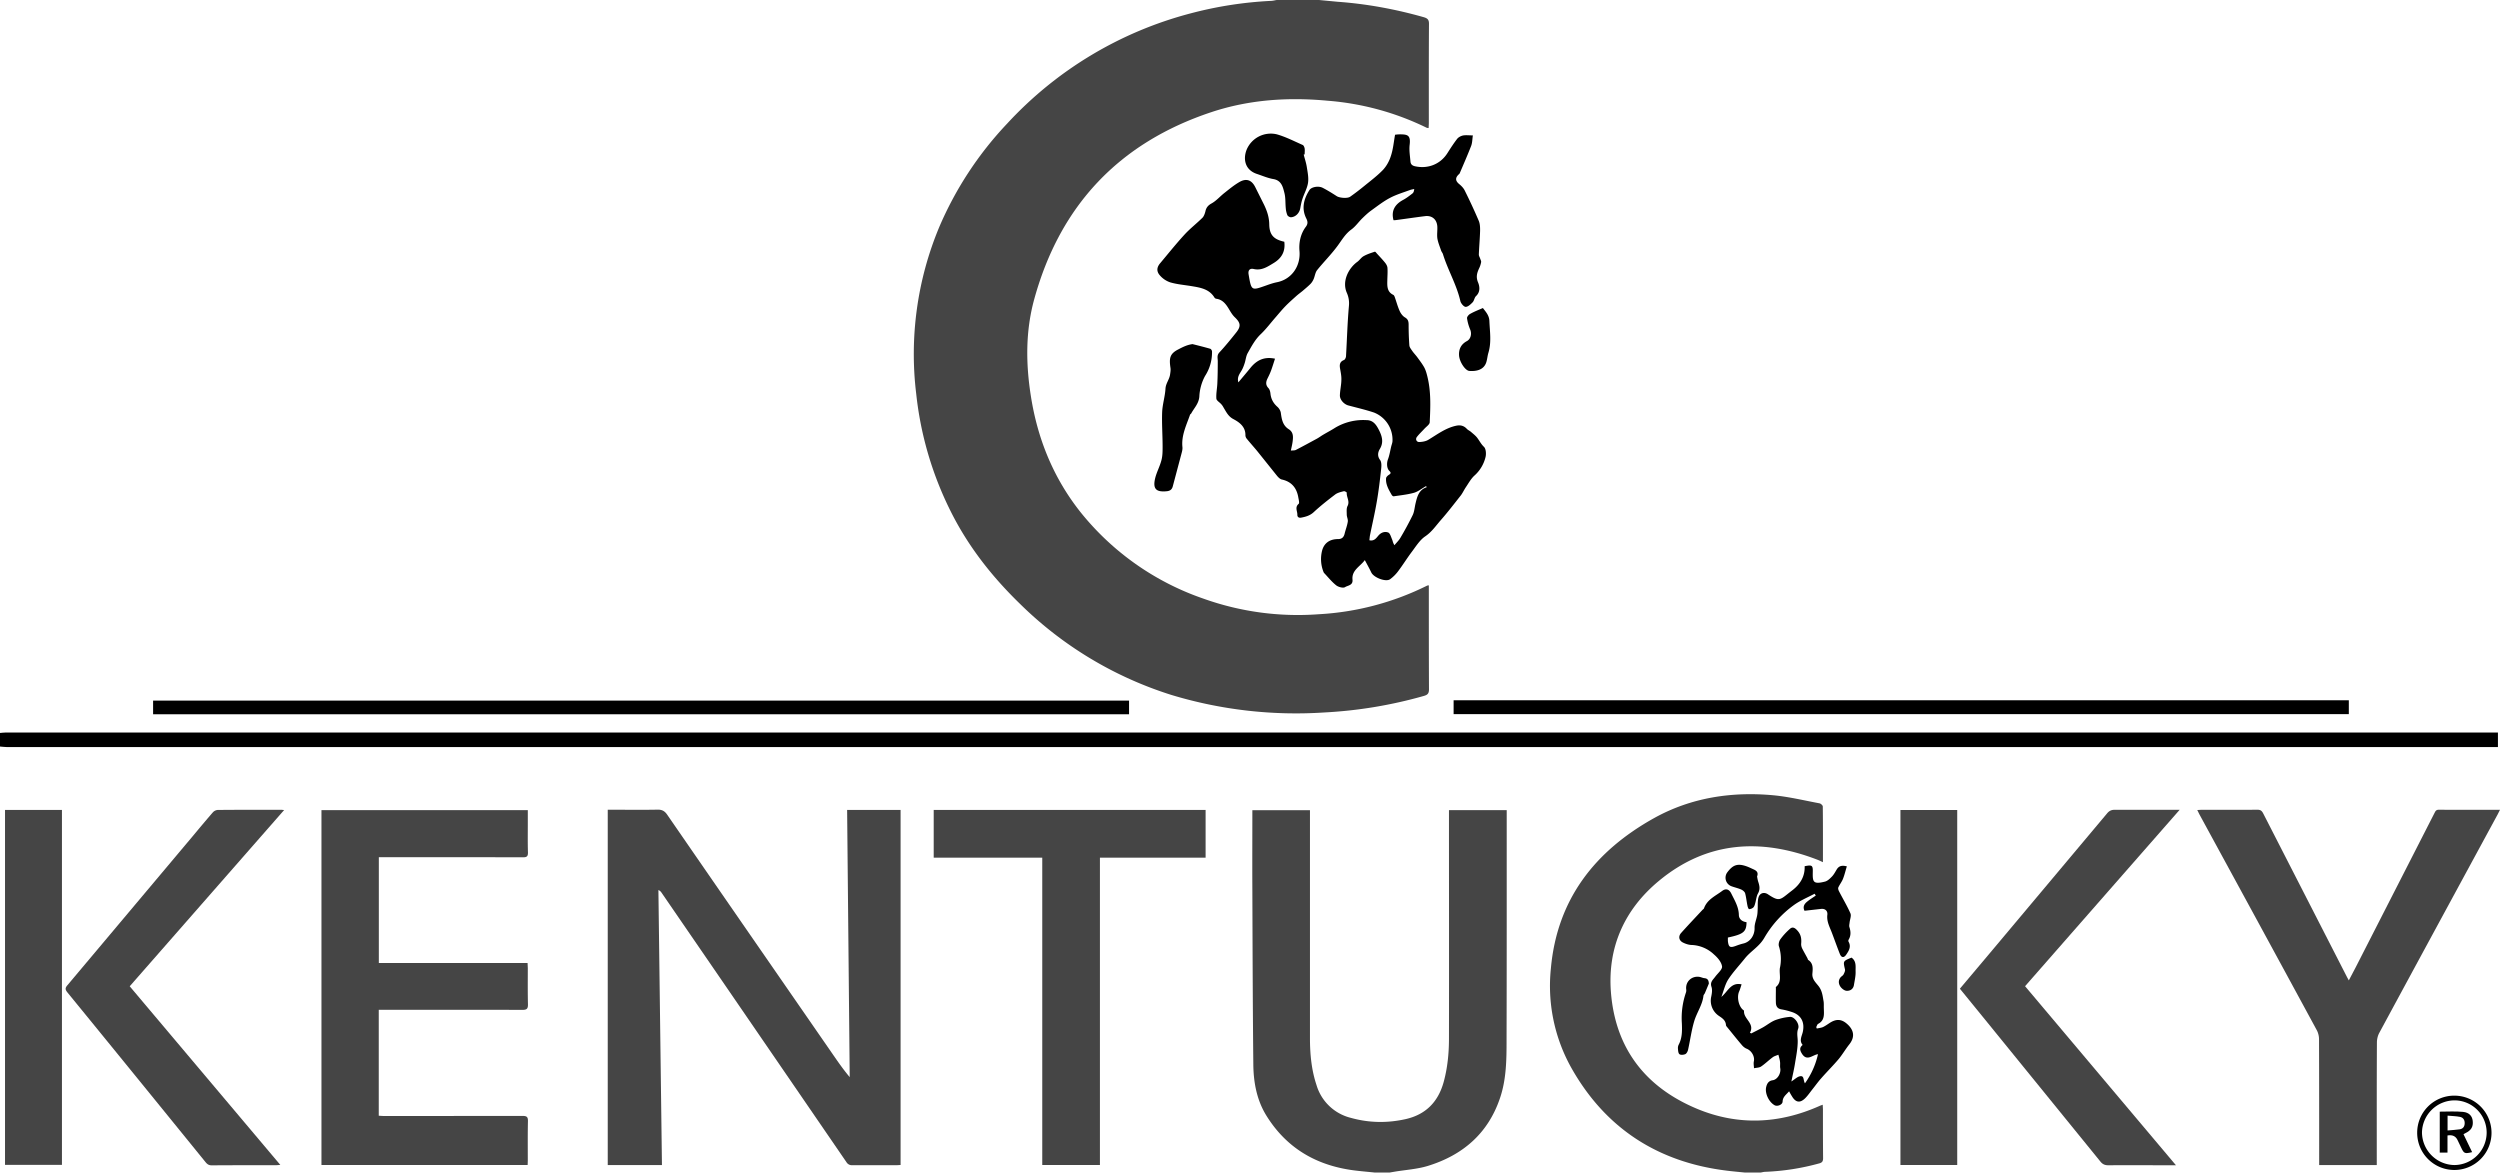
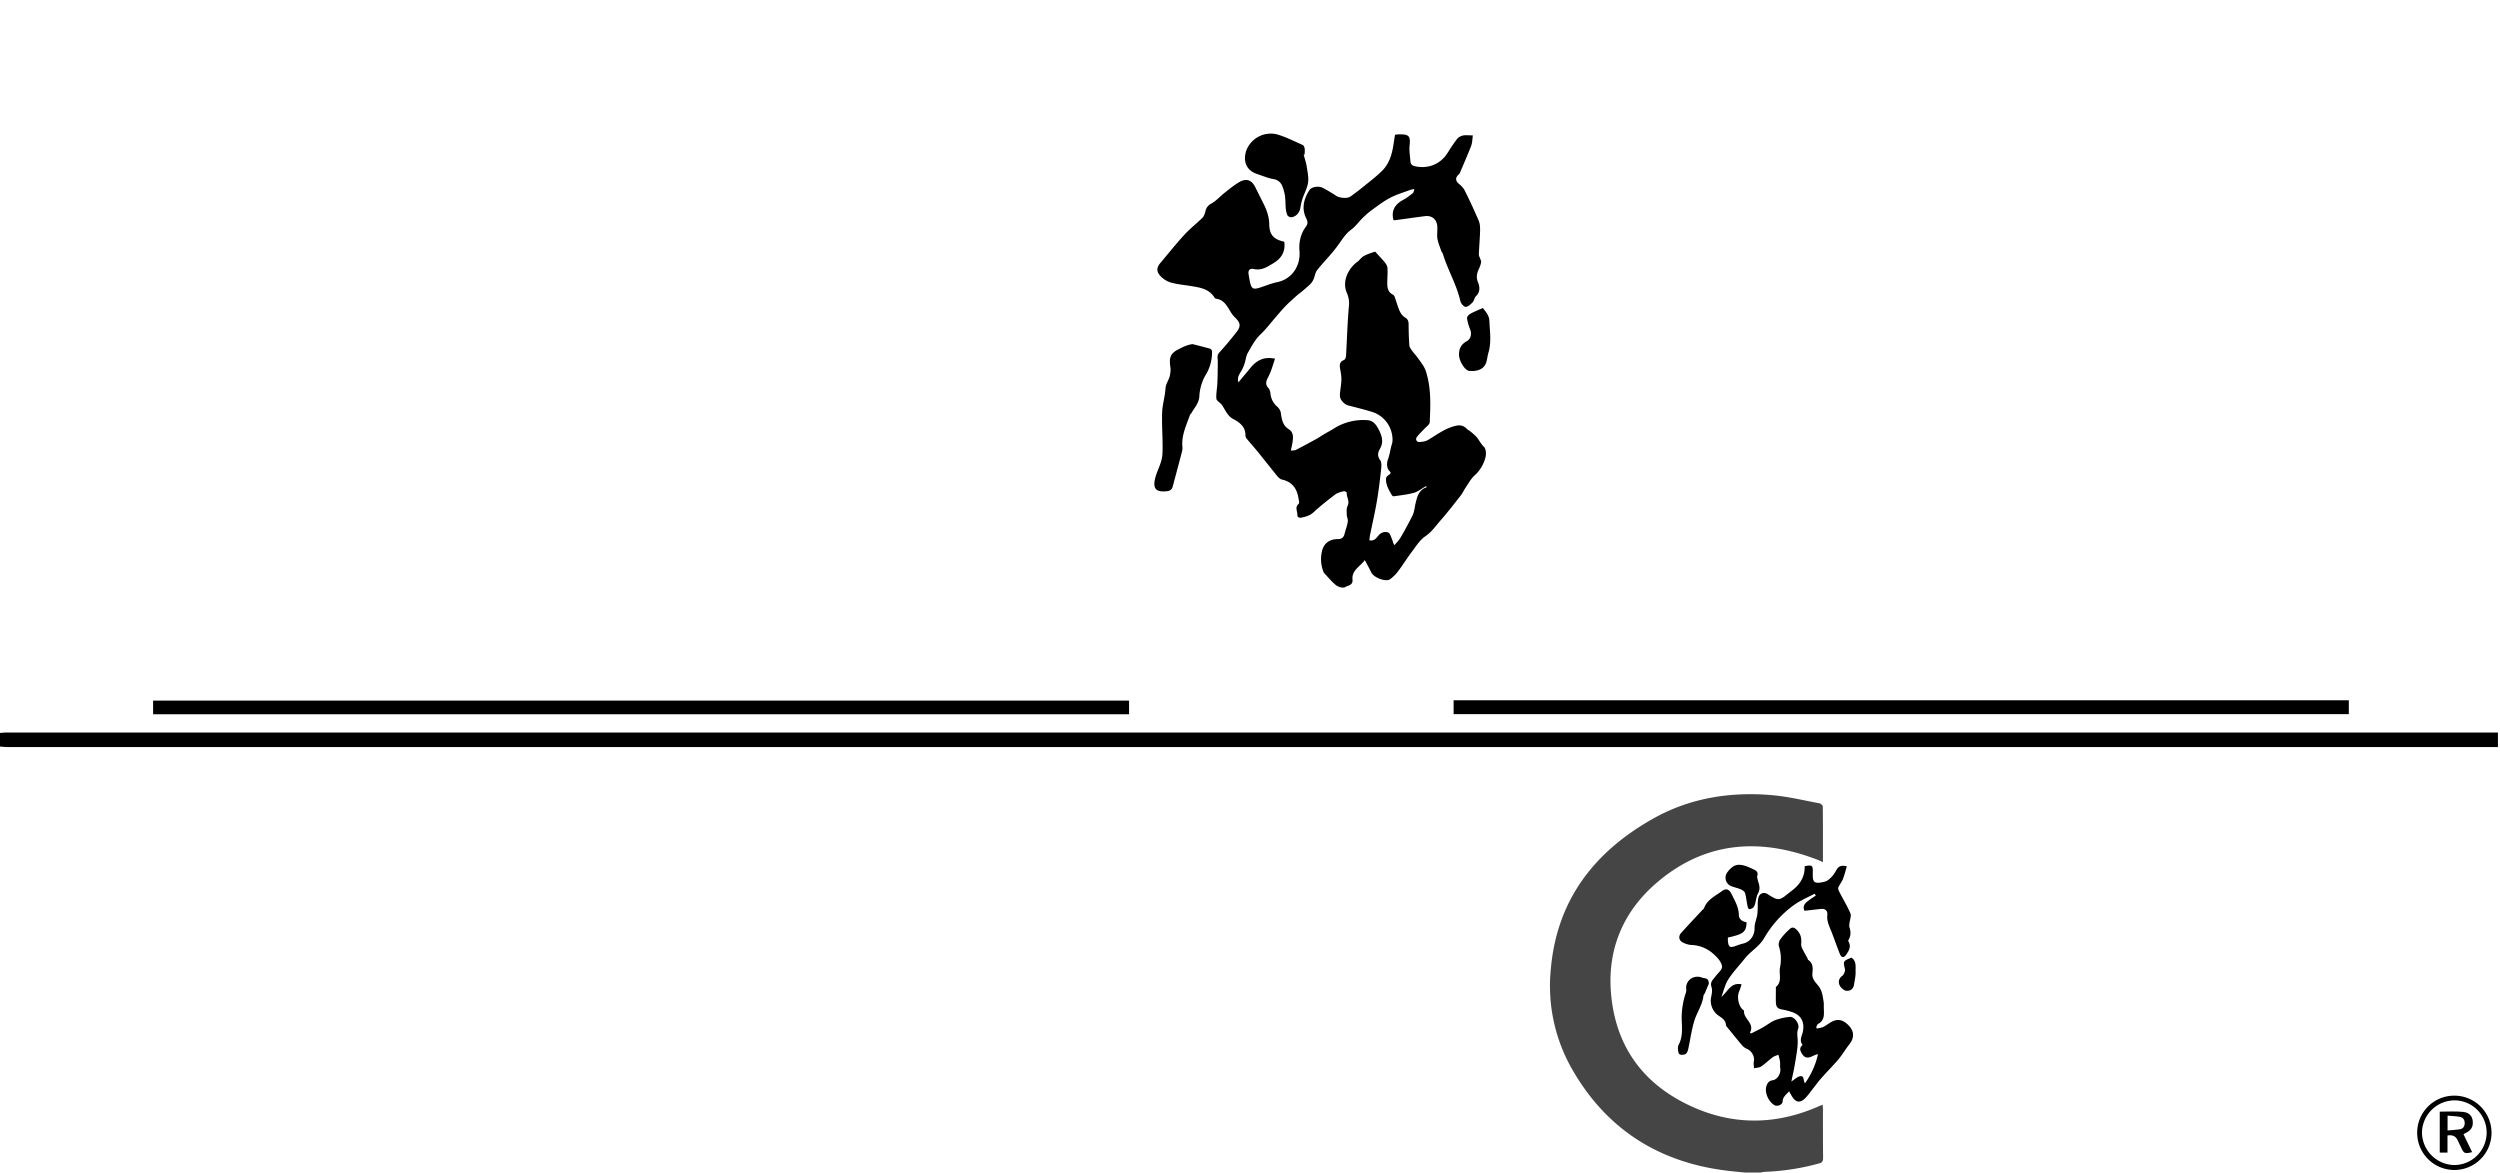
<svg xmlns="http://www.w3.org/2000/svg" width="339" height="159" fill="none">
-   <path fill="#454545" d="m178.86 0 2.53.24c3.98.29 7.87 1.01 11.7 2.1.49.15.68.34.68.88-.03 4.5-.02 9.01-.02 13.52l-.03.63c-.12-.02-.2-.02-.27-.05a37.08 37.08 0 0 0-13.41-3.66c-5.34-.5-10.6-.16-15.7 1.52-12.56 4.15-20.6 12.66-24.1 25.4-1.18 4.3-1.15 8.7-.46 13.09.9 5.8 3.04 11.1 6.7 15.73a36.6 36.6 0 0 0 16.66 11.76 38.05 38.05 0 0 0 15.69 2.13 37.55 37.55 0 0 0 14.71-3.89l.21-.03v.65c0 4.49 0 8.98.02 13.46 0 .54-.18.74-.67.88a60.6 60.6 0 0 1-13.53 2.25 58.27 58.27 0 0 1-20.71-2.37 51.06 51.06 0 0 1-20.5-12.31c-3.82-3.7-7.05-7.8-9.43-12.56a46.57 46.57 0 0 1-4.69-15.96 44.7 44.7 0 0 1 3.1-22.57 47.55 47.55 0 0 1 9.23-14.08A51.64 51.64 0 0 1 161.5 1.8c3.56-.94 7.18-1.5 10.85-1.68.26-.01.51-.08.77-.12h5.75Zm7.59 159c-.85-.09-1.7-.16-2.54-.26-5.23-.6-9.4-2.95-12.2-7.48-1.31-2.13-1.74-4.53-1.76-6.97-.08-7.83-.1-15.66-.13-23.5-.02-3.62 0-7.25 0-10.93h7.81v31.01c.01 2.13.21 4.24.89 6.27a6.47 6.47 0 0 0 4.65 4.44c2.46.69 4.95.73 7.44.17 2.74-.62 4.42-2.35 5.16-5.06.51-1.88.7-3.8.71-5.74.02-10.1 0-20.2 0-30.3v-.8h7.83v.65c0 10.2.01 20.4-.02 30.6 0 2.62-.03 5.28-.89 7.8-1.62 4.8-5.05 7.74-9.79 9.2-1.44.44-3 .53-4.5.78l-.7.12h-1.96Z" />
-   <path fill="#000" d="M0 99.39c.26-.02.52-.06.79-.06h337.93v1.97H.9c-.3 0-.6-.05-.9-.07v-1.84Z" />
+   <path fill="#000" d="M0 99.39c.26-.02.52-.06.79-.06h337.93v1.97H.9c-.3 0-.6-.05-.9-.07v-1.84" />
  <path fill="#454545" d="M236.64 159c-.8-.08-1.61-.15-2.41-.25-9.49-1.14-16.67-5.83-21.29-14.19a22.76 22.76 0 0 1-2.64-13.24c.84-9.4 6-15.94 14.02-20.4 5.02-2.78 10.5-3.6 16.16-3.08 2.1.2 4.16.7 6.24 1.09.18.03.45.28.45.43.03 2.48.02 4.97.02 7.55-.3-.13-.53-.25-.77-.34-7.69-2.96-15-2.5-21.49 2.89-4.64 3.85-6.96 8.97-6.49 15.07.6 7.66 4.7 12.92 11.72 15.84 5.54 2.29 11.1 2.03 16.56-.4.12-.06.26-.1.44-.17l.03.58c0 2.23 0 4.45.02 6.68 0 .42-.14.6-.54.7a32 32 0 0 1-7.35 1.14c-.2.01-.4.07-.6.1h-2.08Z" />
  <path fill="#000" d="M174.15 32.77c.17 1.3-.34 2.23-1.43 2.89-.83.5-1.63 1.06-2.7.82-.52-.12-.81.13-.71.73.38 2.25.39 2.2 2.35 1.51.5-.18 1-.35 1.5-.45 2-.4 3.22-2.2 3.05-4.22-.1-1.14.13-2.33.87-3.31.27-.36.27-.68.06-1.1-.69-1.37-.35-2.66.42-3.87.27-.42 1.22-.6 1.8-.3.66.34 1.3.74 1.92 1.14.37.23 1.44.33 1.81.06.65-.46 1.28-.94 1.89-1.44.87-.71 1.78-1.39 2.56-2.2.48-.52.86-1.21 1.07-1.9.3-.9.38-1.87.56-2.86.19-.02.39-.05.58-.05 1.1-.01 1.56.09 1.4 1.41-.09.76.05 1.54.11 2.3.04.36.25.54.64.62 1.74.38 3.42-.29 4.36-1.77.42-.66.85-1.33 1.33-1.95.18-.23.52-.4.8-.46.4-.07.81-.01 1.33-.01-.08.53-.07 1-.23 1.42-.49 1.26-1.03 2.49-1.56 3.73-.03.06-.1.11-.16.17-.47.47-.41.87.12 1.3.28.23.56.52.72.84a77.7 77.7 0 0 1 1.9 4.1c.18.41.2.93.19 1.4-.03 1.06-.13 2.13-.17 3.2 0 .19.13.38.19.57.05.15.15.32.12.46-.05.28-.14.56-.26.81-.3.64-.47 1.2-.15 1.95.22.54.32 1.28-.28 1.84-.22.2-.25.62-.46.84-.27.28-.64.63-.95.62-.26-.01-.65-.48-.72-.8-.51-2.23-1.7-4.2-2.36-6.36-.06-.17-.2-.32-.25-.49-.18-.53-.4-1.05-.5-1.6-.08-.53.02-1.1-.01-1.64-.06-.97-.72-1.53-1.66-1.41-1.31.16-2.62.36-3.93.53-.12.02-.24.02-.35.02-.33-1.22.13-2.12 1.3-2.75.45-.24.86-.56 1.26-.87.15-.11.22-.31.25-.61-.19.04-.38.07-.56.13-.92.34-1.87.62-2.72 1.07-.9.47-1.7 1.1-2.52 1.69-.45.32-.85.7-1.24 1.08-.51.5-.93 1.12-1.5 1.53-.82.6-1.28 1.43-1.85 2.2-.85 1.16-1.88 2.18-2.78 3.3-.26.33-.3.83-.48 1.23-.1.23-.25.47-.43.65-.34.34-.72.65-1.08.96-.27.22-.56.43-.82.66-.5.45-1 .89-1.46 1.36-.46.47-.88.98-1.31 1.48-.68.77-1.3 1.61-2.04 2.32-.8.75-1.28 1.69-1.8 2.6-.22.4-.26.9-.4 1.34-.11.34-.23.68-.41.99-.27.47-.65.9-.45 1.63.57-.68 1.1-1.3 1.61-1.93.84-1.05 1.86-1.6 3.36-1.28-.18.55-.34 1.08-.53 1.6-.14.38-.32.75-.5 1.11-.22.46-.25.87.14 1.28.16.17.24.46.27.71.07.76.39 1.34.96 1.84.22.2.41.52.45.81.12.87.25 1.69 1.07 2.21.67.42.61 1.08.52 1.74-.05.36-.14.71-.23 1.16.26-.03.5 0 .68-.09.97-.5 1.92-1.02 2.88-1.54.27-.15.52-.34.79-.5.55-.33 1.12-.62 1.66-.97a7.43 7.43 0 0 1 4.25-1.03c.94 0 1.36.7 1.7 1.37.4.8.66 1.64.1 2.55-.26.44-.36.96.05 1.5.21.3.18.84.13 1.25-.16 1.46-.33 2.91-.58 4.35-.26 1.54-.62 3.07-.93 4.6-.04.22-.05.43-.08.67.69.16.97-.36 1.28-.7.38-.4.86-.51 1.27-.35.25.1.38.59.52.92.1.21.1.46.33.8.26-.33.58-.62.79-.98a43.9 43.9 0 0 0 1.68-3.1c.23-.48.26-1.05.39-1.59.22-.92.44-1.84 1.52-2.2l-.1-.14c-.55.3-1.05.73-1.63.9-.9.25-1.83.34-2.75.48-.09.01-.23-.1-.28-.2-.4-.7-.82-1.4-.76-2.23 0-.16.2-.36.35-.46.27-.17.38-.28.1-.55-.37-.36-.38-1.09-.19-1.58.21-.56.3-1.17.44-1.75.06-.23.15-.45.17-.68a3.97 3.97 0 0 0-2.51-3.91c-1.14-.38-2.31-.65-3.47-.96-.58-.15-1.17-.77-1.15-1.38.02-.7.19-1.38.2-2.08.02-.5-.08-1-.17-1.5-.1-.53-.07-.97.52-1.2.15-.06.27-.34.28-.52.13-2.26.19-4.52.39-6.77a3.5 3.5 0 0 0-.27-1.8c-.72-1.61.25-3.39 1.42-4.23.3-.22.52-.58.84-.76.48-.27 1.01-.44 1.53-.61.07-.02.22.19.32.3.37.4.74.79 1.07 1.2.16.2.3.45.32.69.04.58-.01 1.18-.02 1.77-.02.75-.02 1.49.8 1.89.1.04.16.18.2.28.23.64.4 1.3.67 1.9.15.34.41.7.72.88.43.25.5.56.5 1 0 .93.03 1.87.1 2.8.02.26.24.52.4.76.21.3.46.55.68.85.32.44.66.88.93 1.36.2.37.32.79.42 1.2.52 2.06.43 4.16.33 6.26-.02.3-.46.58-.72.87-.34.37-.7.7-1.01 1.1-.25.31-.06.72.33.7.4-.02.85-.09 1.19-.29 1.22-.73 2.35-1.61 3.79-1.92.56-.12 1.03-.02 1.44.41.16.18.4.27.58.43.32.28.67.54.9.88.28.38.48.79.85 1.14.27.25.32.91.23 1.34a4.91 4.91 0 0 1-1.54 2.58c-.47.44-.8 1.06-1.17 1.6-.23.35-.4.73-.64 1.05-.9 1.14-1.77 2.28-2.72 3.36-.67.76-1.22 1.6-2.12 2.21-.74.5-1.26 1.36-1.82 2.1-.64.85-1.2 1.76-1.84 2.61-.3.41-.69.8-1.1 1.1-.58.42-2.22-.22-2.55-.91-.26-.54-.55-1.06-.88-1.68-.64.88-1.8 1.36-1.67 2.66.08.77-.64.77-1 1-.26.17-.9 0-1.2-.23-.6-.47-1.1-1.1-1.63-1.66a.48.48 0 0 1-.1-.16 4.68 4.68 0 0 1-.2-2.87c.27-1.07 1.07-1.59 2.16-1.59.56 0 .8-.28.91-.77.13-.53.34-1.05.42-1.59.05-.3-.13-.63-.14-.94 0-.4-.06-.85.1-1.17.35-.66-.15-1.21-.1-1.82 0-.06-.28-.23-.4-.2-.4.1-.83.2-1.15.43-1 .76-1.98 1.53-2.9 2.38-.5.48-1.08.65-1.72.77-.32.06-.54-.06-.53-.4.01-.49-.37-1 .18-1.47.13-.12 0-.58-.05-.87-.22-1.29-.91-2.14-2.24-2.43-.23-.05-.46-.28-.63-.48l-2.7-3.37c-.47-.57-.97-1.12-1.43-1.69a.75.75 0 0 1-.17-.45c.02-1.16-.8-1.76-1.65-2.21-.66-.35-.93-.92-1.27-1.48-.1-.18-.2-.36-.33-.5-.23-.28-.67-.51-.69-.79-.05-.67.1-1.35.13-2.03.05-1.02.06-2.03.06-3.05 0-.41-.15-.78.22-1.18.8-.86 1.54-1.77 2.27-2.69.7-.87.6-1.34-.2-2.1-.32-.31-.56-.73-.8-1.13-.4-.66-.85-1.25-1.7-1.36a.38.38 0 0 1-.24-.16c-.71-1.17-1.92-1.35-3.1-1.55-.97-.16-1.96-.24-2.89-.51a3.2 3.2 0 0 1-1.42-.96c-.48-.55-.41-1.1.06-1.65 1.1-1.31 2.17-2.65 3.32-3.9.74-.8 1.62-1.48 2.4-2.25.2-.2.32-.55.4-.85.1-.5.34-.82.83-1.09.64-.35 1.15-.95 1.73-1.41.67-.53 1.33-1.08 2.06-1.5.94-.54 1.66-.27 2.14.69l1.2 2.4c.4.83.68 1.66.7 2.62.02 1.47.6 2.07 2.04 2.39Z" />
-   <path fill="#454545" d="M89.76 157.98h-7.35V109.8h.67c2.02 0 4.04.03 6.05-.01.62-.02.99.17 1.34.68 7.5 10.88 15.02 21.74 22.53 32.6.69 1 1.39 2 2.22 2.99l-.35-36.23h7.25v48.14l-.48.03h-6.06a.84.84 0 0 1-.8-.41l-16.05-23.4-9.03-13.15a.9.9 0 0 0-.42-.35l.48 37.28Zm-38.4-21.05v14.36c.27.02.52.04.78.04l18.73-.01c.55 0 .73.13.72.7-.04 1.78-.02 3.55-.02 5.33l-.02.62H43.59v-48.12h27.98v2.08c0 1.22-.02 2.45.02 3.67.01.51-.15.65-.66.65-6.24-.02-12.48-.01-18.72-.01h-.84v14.34h20.17l.03.71c0 1.63-.02 3.26.02 4.9.01.57-.14.75-.74.75-5-.02-10-.01-15-.01h-4.49Zm270.94 21.05h-7.82v-.8c0-5.42 0-10.85-.02-16.27 0-.4-.11-.86-.3-1.21-5.3-9.78-10.62-19.54-15.94-29.31l-.27-.55.51-.03c2.55 0 5.1.01 7.65-.01.42 0 .6.15.78.5l11.39 22.24.22.4.9-1.71 10.7-20.95c.13-.24.2-.48.6-.48 2.73.02 5.46.01 8.3.01l-.32.63c-5.35 9.86-10.7 19.72-16.04 29.6-.21.38-.33.87-.33 1.32-.03 5.28-.02 10.56-.02 15.84v.78ZM163.48 116.3h-14.33v41.67h-7.82V116.3h-14.72v-6.47h36.87v6.46Zm-124.95-6.46-20.94 23.9 20.42 24.22c-.27.02-.44.04-.61.04-2.9 0-5.8 0-8.69.02-.4 0-.62-.16-.85-.45-6.23-7.67-12.47-15.35-18.72-23-.31-.38-.32-.6 0-.97l17-20.22c.9-1.08 1.8-2.16 2.72-3.22a1 1 0 0 1 .65-.33c2.9-.03 5.79-.02 8.69-.02l.33.03Zm257.04-.04-20.97 23.93 20.46 24.28h-.75c-2.8 0-5.59-.02-8.38 0-.5.01-.82-.13-1.13-.52l-16.09-19.8-2.95-3.62 4.15-4.93 15.8-18.83c.3-.37.61-.51 1.08-.5h8.78Zm-294.89.03H8.4v48.13H.68v-48.13Zm264.72 48.14h-7.7v-48.13h7.7v48.13Z" />
  <path fill="#000" d="M236.83 125.06c-.02 1.3-.42 1.62-2.53 2.07v.47c.1.84.28.95 1.06.67.34-.13.7-.25 1.04-.33.95-.22 1.55-1.14 1.52-2.12-.01-.56.24-1.12.35-1.69.05-.27.06-.56.07-.84.03-.53-.03-1.09.11-1.59.17-.6.75-.78 1.27-.44 1.66 1.11 1.64.74 3.3-.52 1.1-.84 1.74-1.9 1.69-3.28 1.02-.21 1.13-.12 1.1.83-.02 1.26.02 1.68 1.68 1.25.35-.1.67-.42.94-.7.26-.28.44-.63.64-.96.3-.47.7-.57 1.36-.4-.18.58-.31 1.16-.53 1.71-.16.4-.45.76-.63 1.16-.05.14.02.36.1.51.51 1 1.1 1.97 1.55 3 .14.34-.08.84-.12 1.26-.02.2-.08.42-.02.6.19.59.22 1.14-.1 1.69-.05.07-.06.2-.02.28.38.66.07 1.2-.3 1.74-.32.48-.66.46-.88-.08-.38-.96-.72-1.93-1.09-2.9-.3-.78-.72-1.52-.6-2.43.05-.5-.3-.84-.87-.77l-2.23.25c-.28-.58.01-.96.4-1.27.36-.29.75-.53 1.13-.79l-.16-.25c-.94.5-1.94.91-2.8 1.53a14.4 14.4 0 0 0-4.03 4.47c-.7 1.2-1.85 1.79-2.64 2.79-.75.94-1.59 1.83-2.24 2.83-.42.66-.6 1.47-.93 2.37.9-.75 1.29-2.02 2.74-1.7-.12.35-.2.67-.34.98-.3.7-.1 1.82.43 2.38.08.09.25.17.24.25-.08 1.1 1.5 1.67.8 2.96l.19.08c.52-.27 1.06-.53 1.58-.82.56-.32 1.08-.75 1.67-.98a7.56 7.56 0 0 1 1.99-.44c.6-.05 1.35.98 1.11 1.6-.22.6-.06 1.12-.06 1.7 0 .98-.2 1.97-.36 2.96-.12.77-.3 1.54-.5 2.5.48-.31.78-.62 1.13-.7.64-.15.45.5.71.95a10.8 10.8 0 0 0 1.77-3.95c-.7.06-1.5 1.05-2.19-.09-.33-.54-.28-.83.11-1.17-.5-.58-.11-1.18.02-1.76.28-1.3-.2-2.28-1.48-2.7a9.3 9.3 0 0 0-1.42-.36c-.55-.09-.74-.44-.75-.93-.02-.65 0-1.29 0-1.93 0-.06-.02-.15.01-.18.86-.7.41-1.7.53-2.55a5.7 5.7 0 0 0-.12-2.94c-.1-.26 0-.71.18-.96.38-.53.84-1.02 1.33-1.45.27-.23.56-.2.91.17.56.57.65 1.15.59 1.86-.02.2.04.45.13.64.22.44.47.87.7 1.3.06.09.06.22.13.27.7.46.62 1.18.56 1.85-.07.8.53 1.27.9 1.78.44.62.49 1.27.61 1.93.06.31.03.65.04.97.02.8.15 1.65-.76 2.13-.14.07-.18.29-.27.44l.08.2c.28-.07.58-.09.84-.2.33-.16.63-.38.94-.58.77-.49 1.48-.56 2.26.1 1 .84 1.17 1.81.37 2.82-.51.64-.93 1.37-1.45 2-.76.9-1.59 1.72-2.36 2.6-.42.47-.79.99-1.18 1.48-.32.4-.62.85-.99 1.22-.71.7-1.3.6-1.81-.27-.13-.2-.24-.41-.38-.66-.37.44-.86.74-.88 1.4-.02.43-.73.7-1.1.48-.75-.43-1.3-1.55-1.14-2.4.1-.47.3-.9.9-.98.65-.09 1.15-.96 1.02-1.63-.05-.28.01-.59-.03-.87-.04-.33-.14-.64-.22-.96-.26.11-.56.18-.78.35-.54.4-1.02.88-1.57 1.25-.26.17-.64.16-.96.23-.01-.3-.08-.63-.02-.92.15-.67-.3-1.45-.96-1.72-.26-.1-.5-.3-.68-.52-.66-.77-1.28-1.56-1.92-2.34-.09-.11-.21-.23-.22-.35-.04-.64-.5-.94-.95-1.24a2.48 2.48 0 0 1-1.05-2.6c.09-.43.17-.93.04-1.33-.23-.66.2-.97.5-1.38.34-.47.98-.98.93-1.4-.08-.59-.6-1.2-1.09-1.62a4.66 4.66 0 0 0-2.99-1.29c-.4 0-.84-.14-1.22-.33-.55-.27-.66-.84-.25-1.3.93-1.04 1.9-2.06 2.85-3.08.08-.1.21-.16.25-.26.43-1.21 1.57-1.68 2.48-2.37.52-.38.95-.2 1.23.38.45.92 1 1.8 1.02 2.9.02.55.43.89 1.04.97ZM153.1 95v1.85H20.76V95H153.1Zm165.4-.04v1.88H197.11v-1.88h121.4Zm-156.8-48.3c.8.2 1.6.4 2.4.63.12.03.24.23.25.36a5.88 5.88 0 0 1-.95 3.34 6.5 6.5 0 0 0-.77 2.79c-.08.96-.7 1.54-1.1 2.28-.04.07-.13.1-.16.18-.5 1.43-1.2 2.82-1.03 4.41.02.25-.04.53-.11.78l-1.19 4.48c-.11.45-.35.65-.82.7-1.47.15-1.93-.33-1.57-1.8.21-.83.64-1.6.85-2.44.15-.58.15-1.2.15-1.82 0-1.56-.12-3.13-.06-4.7.05-1.05.39-2.1.45-3.15.04-.71.52-1.23.62-1.9.04-.29.1-.6.06-.89-.19-1.3-.13-1.93 1.05-2.53.63-.33 1.2-.62 1.93-.72Zm15.08-25.7c.14.55.33 1.1.42 1.67.11.71.27 1.46.17 2.15-.11.75-.52 1.45-.76 2.19-.14.42-.22.87-.3 1.3-.12.63-.63 1.16-1.26 1.19-.17 0-.43-.15-.49-.3a3.16 3.16 0 0 1-.21-.94c-.07-.69-.01-1.41-.19-2.08-.2-.8-.4-1.68-1.5-1.86-.76-.13-1.48-.45-2.21-.69-1.65-.54-1.9-2.03-1.41-3.28a3.55 3.55 0 0 1 4.08-2.1c1.22.34 2.37.94 3.53 1.45.13.06.23.3.26.47.04.26 0 .53 0 .8l-.13.03Zm24.3 20.81c.4.52.85 1 .88 1.75.06 1.44.3 2.87-.13 4.31-.12.39-.15.81-.27 1.23-.33 1.16-1.46 1.3-2.31 1.24-.57-.04-1.34-1.24-1.4-2.08-.06-.86.26-1.53 1.05-1.96.55-.29.7-1.02.45-1.59-.2-.48-.35-1-.42-1.52-.02-.19.24-.5.45-.6.53-.3 1.1-.52 1.7-.78Z" />
  <path fill="#000" d="m231.72 133.38-.53 1.27c-.05.13-.18.24-.2.37-.14 1.25-.9 2.27-1.25 3.44-.38 1.27-.55 2.6-.84 3.9-.05.22-.2.5-.37.58-.23.1-.62.14-.79.01-.17-.12-.19-.5-.21-.76a1 1 0 0 1 .1-.53c.49-.93.47-1.91.43-2.9a10.6 10.6 0 0 1 .56-4.19.93.93 0 0 0 .03-.41c-.12-1.05.75-1.87 1.82-1.69.22.04.43.15.65.17.45.04.58.3.6.74Zm101.06 15.19a5.04 5.04 0 1 1-5.01 5.02 5.02 5.02 0 0 1 5-5.02Zm4.41 5.07a4.37 4.37 0 0 0-4.33-4.43 4.44 4.44 0 0 0-4.44 4.35 4.46 4.46 0 0 0 4.39 4.42 4.41 4.41 0 0 0 4.38-4.34Zm-98.93-34.78c.04.21.08.47.16.72.17.52.28 1-.03 1.56-.23.41-.26.94-.4 1.4-.05.19-.12.4-.25.52a.9.9 0 0 1-.56.22c-.08 0-.19-.28-.22-.45-.12-.56-.17-1.14-.32-1.7-.06-.2-.3-.4-.51-.5-.43-.19-.89-.29-1.33-.45a1.23 1.23 0 0 1-.57-1.9c.78-1.04 1.42-1.23 2.65-.79.3.11.6.26.89.39.41.18.7.42.49.97Zm12.82 11c.68.5.52 1.24.54 1.88.02.61-.13 1.23-.23 1.85-.1.55-.53.8-1.02.76-.28-.03-.61-.29-.79-.53-.28-.4-.34-.88.01-1.3.12-.14.3-.22.39-.38.1-.2.25-.48.2-.69-.26-1.13-.28-1.13.9-1.6Z" />
  <path fill="#000" d="M331.88 153.97v2.32h-1.05v-5.55c1.06 0 2.11-.07 3.15.03.84.08 1.25.57 1.32 1.22.09.8-.21 1.3-1.02 1.68l-.23.13 1.17 2.43c-1 .24-1.1.2-1.48-.6l-.5-1.04c-.25-.53-.7-.74-1.36-.62Zm.01-.68c.6-.05 1.11-.08 1.62-.15.44-.06.68-.34.7-.78.03-.47-.19-.82-.63-.91-.54-.11-1.1-.11-1.69-.17v2Z" />
</svg>